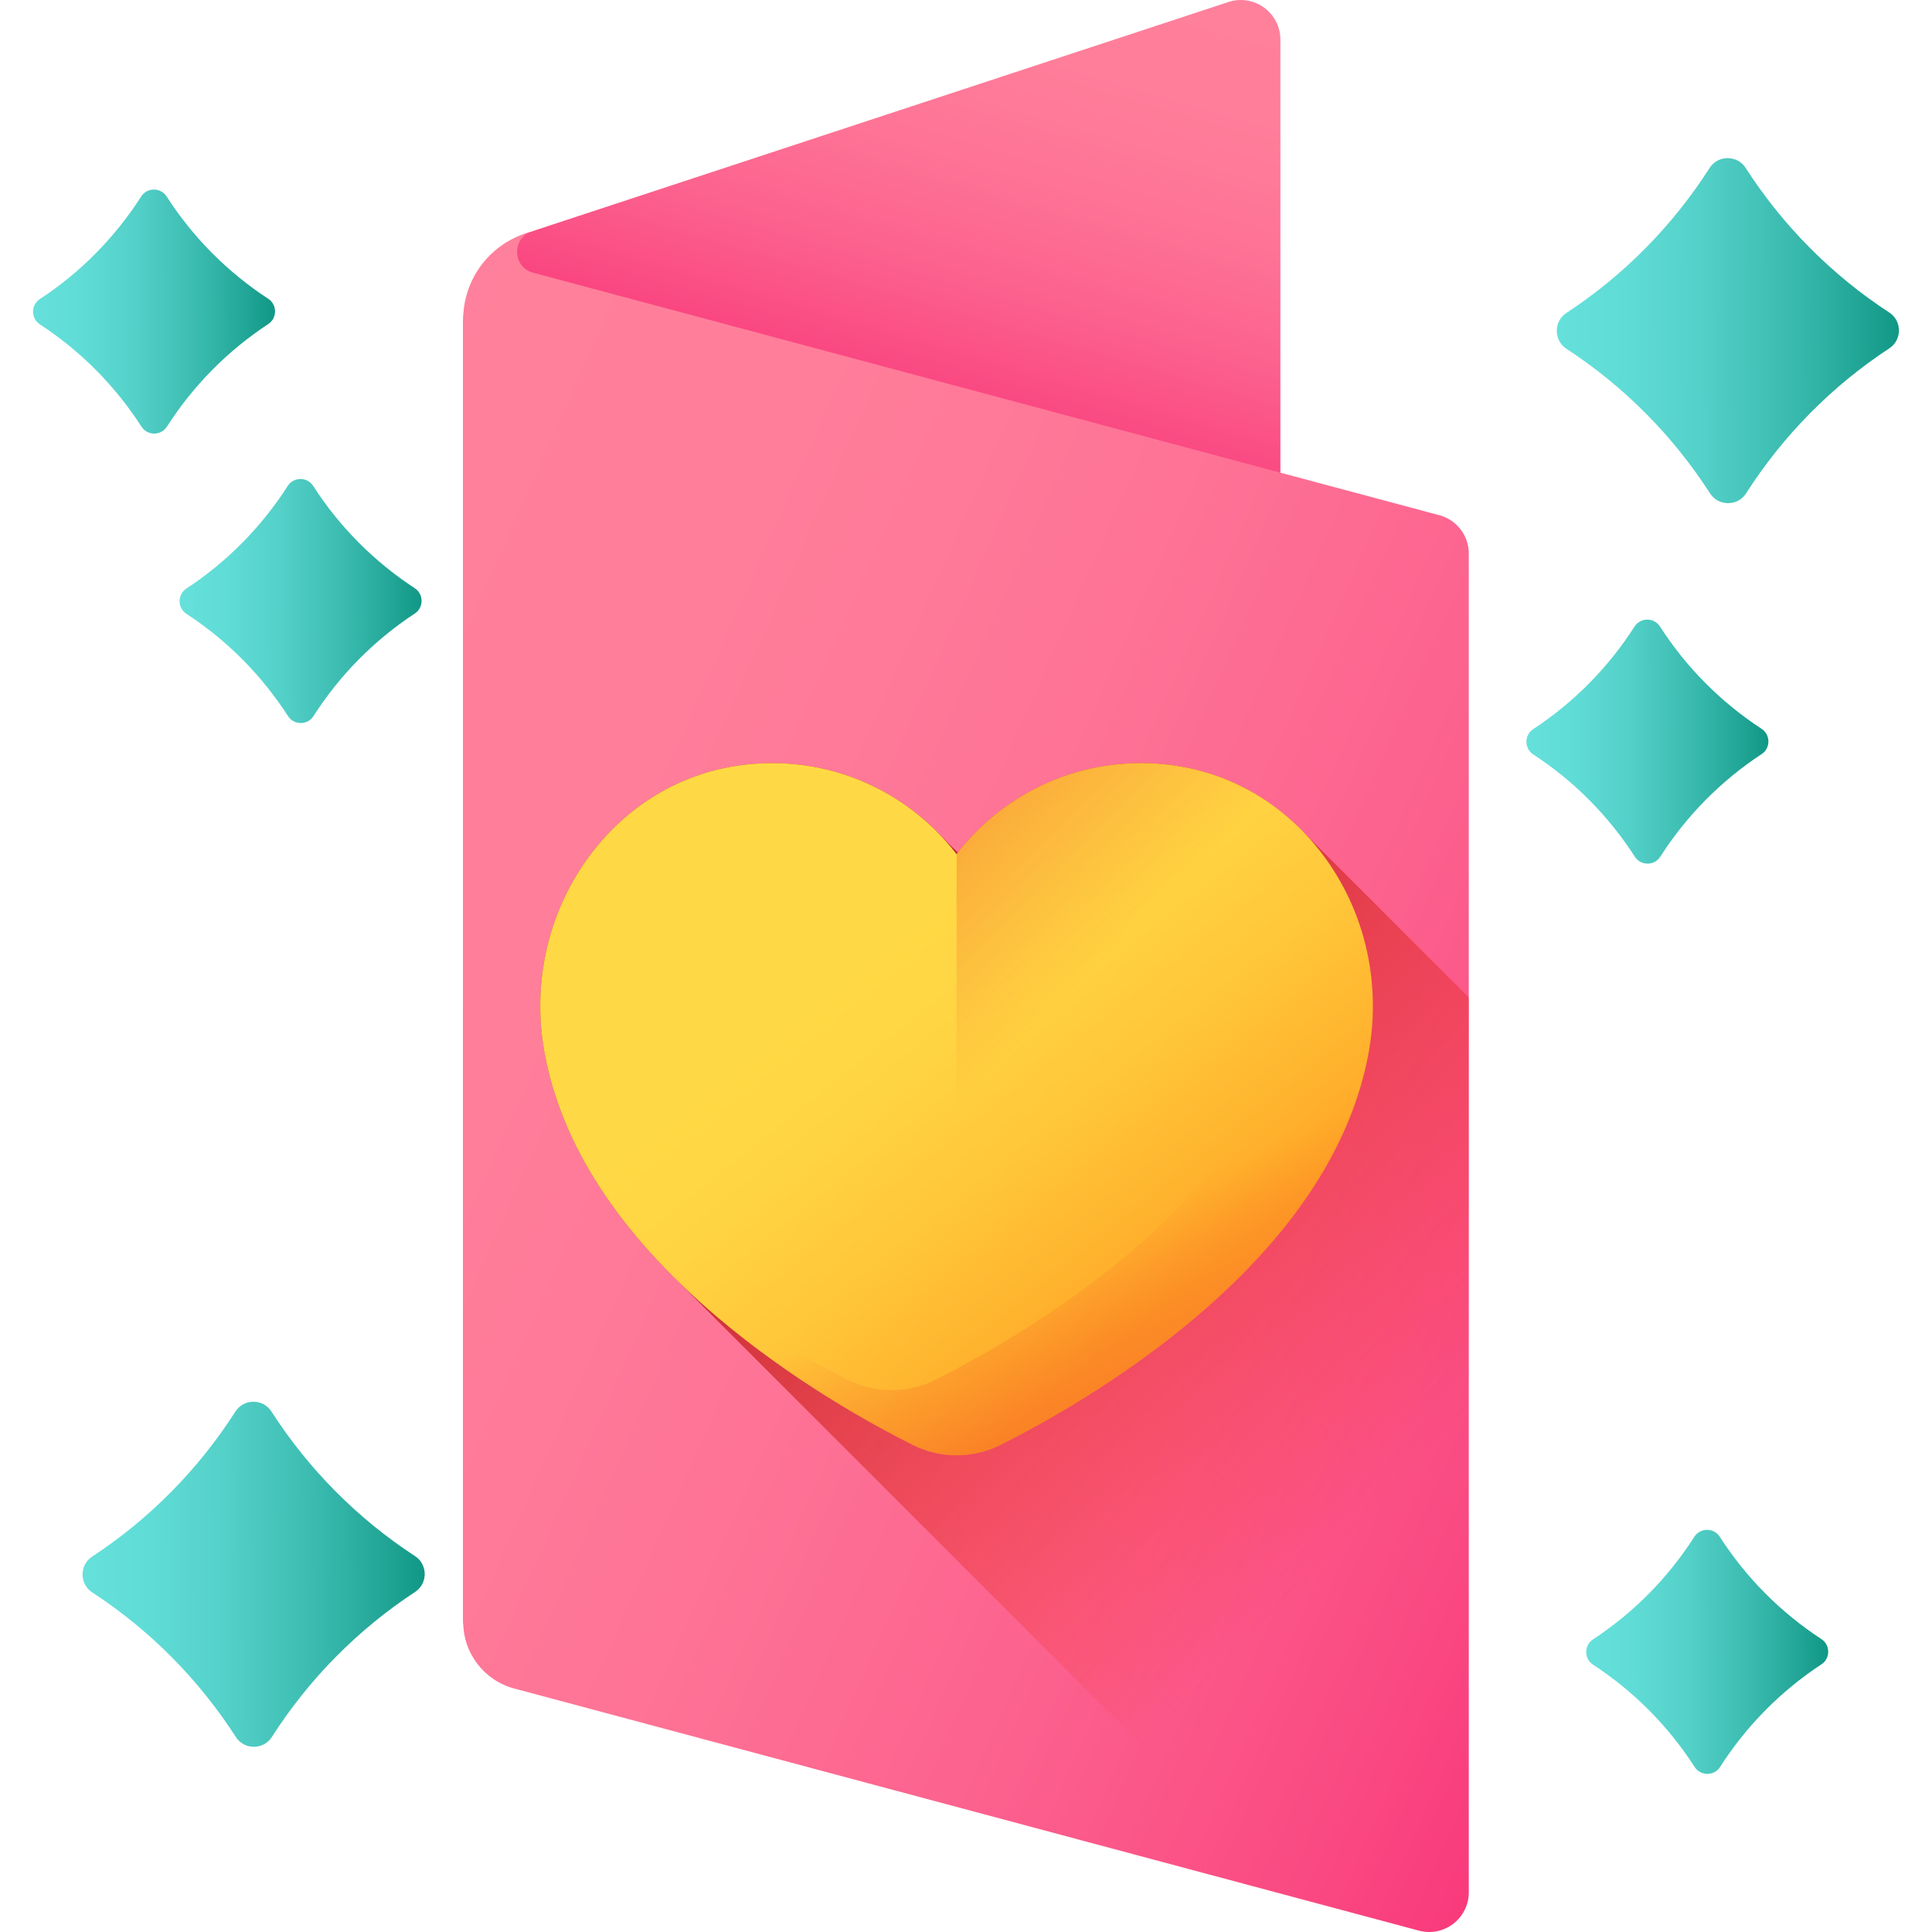
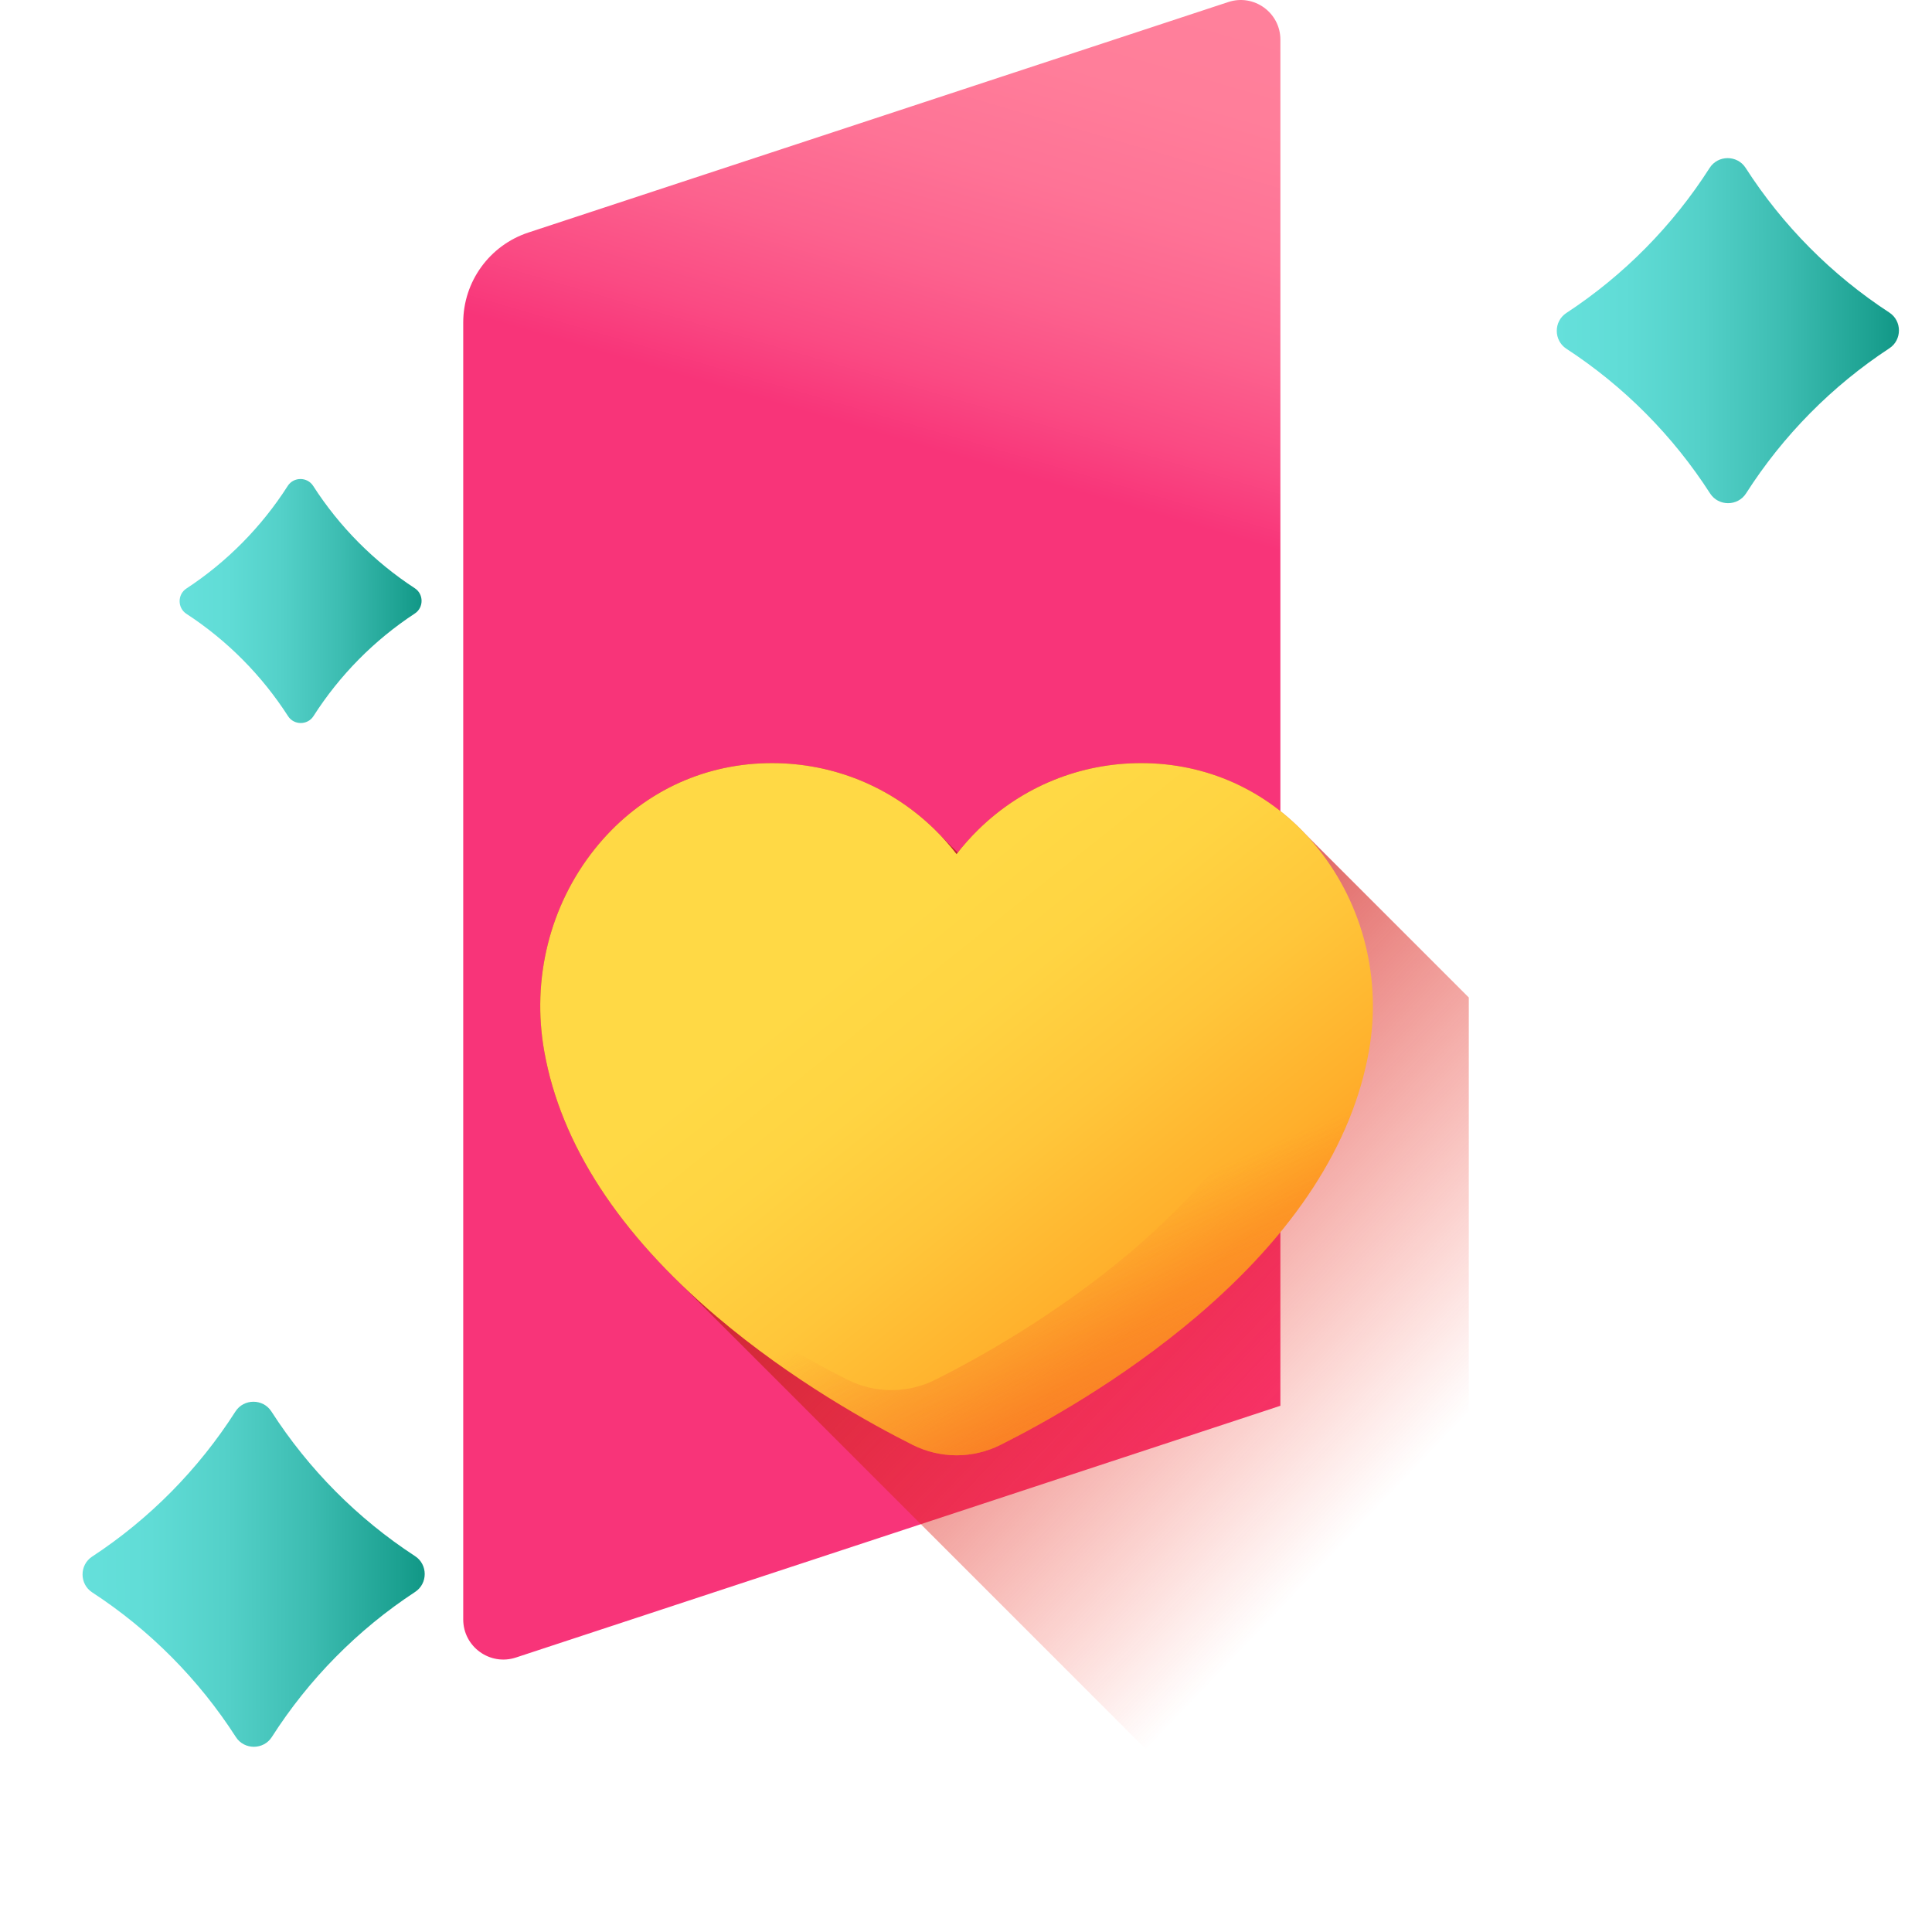
<svg xmlns="http://www.w3.org/2000/svg" xmlns:xlink="http://www.w3.org/1999/xlink" id="Capa_1" enable-background="new 0 0 510 510" height="512" viewBox="0 0 510 510" width="512">
  <linearGradient id="lg1">
    <stop offset="0" stop-color="#ff819c" />
    <stop offset=".259" stop-color="#ff7e9a" />
    <stop offset=".476" stop-color="#fe7396" />
    <stop offset=".676" stop-color="#fc628e" />
    <stop offset=".867" stop-color="#fa4a83" />
    <stop offset="1" stop-color="#f83479" />
  </linearGradient>
  <linearGradient id="SVGID_1_" gradientUnits="userSpaceOnUse" x1="301.204" x2="260.389" xlink:href="#lg1" y1="-16.729" y2="122.858" />
  <linearGradient id="SVGID_2_" gradientTransform="matrix(1 .268 0 1 0 -32.649)" gradientUnits="userSpaceOnUse" x1="61.355" x2="444.554" xlink:href="#lg1" y1="176.61" y2="329.001" />
  <linearGradient id="SVGID_3_" gradientUnits="userSpaceOnUse" x1="372.682" x2="236.189" y1="388.756" y2="258.263">
    <stop offset="0" stop-color="#f82814" stop-opacity="0" />
    <stop offset="1" stop-color="#c0272d" />
  </linearGradient>
  <linearGradient id="SVGID_4_" gradientUnits="userSpaceOnUse" x1="234.379" x2="311.21" y1="245.804" y2="341.734">
    <stop offset="0" stop-color="#ffd945" />
    <stop offset=".257" stop-color="#ffd442" />
    <stop offset=".551" stop-color="#ffc63a" />
    <stop offset=".863" stop-color="#ffb02c" />
    <stop offset="1" stop-color="#ffa325" />
  </linearGradient>
  <linearGradient id="lg2">
    <stop offset="0" stop-color="#f35227" stop-opacity="0" />
    <stop offset="1" stop-color="#f35227" />
  </linearGradient>
  <linearGradient id="SVGID_5_" gradientUnits="userSpaceOnUse" x1="281.165" x2="324.165" xlink:href="#lg2" y1="325.319" y2="425.319" />
  <linearGradient id="SVGID_6_" gradientUnits="userSpaceOnUse" x1="270.683" x2="169.556" xlink:href="#lg2" y1="273.741" y2="170.631" />
  <linearGradient id="lg3">
    <stop offset="0" stop-color="#65e0db" />
    <stop offset=".199" stop-color="#60dcd6" />
    <stop offset=".428" stop-color="#53d0c8" />
    <stop offset=".671" stop-color="#3cbcb1" />
    <stop offset=".923" stop-color="#1ca191" />
    <stop offset="1" stop-color="#119786" />
  </linearGradient>
  <linearGradient id="SVGID_7_" gradientTransform="matrix(1 -.003 .003 1 -.769 .82)" gradientUnits="userSpaceOnUse" x1="411.438" x2="501.759" xlink:href="#lg3" y1="87.932" y2="87.932" />
  <linearGradient id="SVGID_8_" gradientTransform="matrix(1 -.003 .003 1 -.769 .82)" gradientUnits="userSpaceOnUse" x1="21.227" x2="111.548" xlink:href="#lg3" y1="414.961" y2="414.961" />
  <linearGradient id="SVGID_9_" gradientTransform="matrix(1 -.003 .003 1 -.769 .82)" gradientUnits="userSpaceOnUse" x1="403.08" x2="466.952" xlink:href="#lg3" y1="196.348" y2="196.348" />
  <linearGradient id="SVGID_10_" gradientTransform="matrix(1 -.003 .003 1 -.769 .82)" gradientUnits="userSpaceOnUse" x1="47.677" x2="111.548" xlink:href="#lg3" y1="158.092" y2="158.092" />
  <linearGradient id="SVGID_11_" gradientTransform="matrix(1 -.003 .003 1 -.769 .82)" gradientUnits="userSpaceOnUse" x1="418.092" x2="481.964" xlink:href="#lg3" y1="436.682" y2="436.682" />
  <linearGradient id="SVGID_12_" gradientTransform="matrix(1 -.003 .003 1 -.769 .82)" gradientUnits="userSpaceOnUse" x1="9.238" x2="73.109" xlink:href="#lg3" y1="81.559" y2="81.559" />
  <g>
    <g>
      <g>
        <path d="m324.253.533-184.767 60.846c-10.269 3.382-17.207 12.972-17.207 23.783v342.317c0 7.217 7.057 12.323 13.912 10.066l201.798-66.455v-360.619c0-7.126-6.968-12.167-13.736-9.938z" fill="url(#SVGID_1_)" />
-         <path d="m374.553 509.639-238.803-63.908c-7.946-2.126-13.472-9.326-13.472-17.551v-343.861c0-10.308 6.616-19.451 16.406-22.675l6.782-2.233-5.056 1.665c-5.373 1.77-5.156 9.444.309 10.907l239.243 64.025c4.576 1.225 7.758 5.371 7.758 10.108v353.417c.002 6.876-6.522 11.884-13.167 10.106z" fill="url(#SVGID_2_)" />
      </g>
      <path d="m344.492 220.086c-10.654-11.26-24.734-17.816-40.2-18.57-1.014-.049-2.042-.074-3.054-.074-16.165 0-31.425 6.229-42.969 17.541-1.962 1.923-3.775 3.961-5.443 6.091-.326-.335-.65-.671-.985-1-.236-.231-.483-.447-.722-.675-.594-.633-1.199-1.259-1.823-1.871-.236-.232-.484-.448-.723-.675-.594-.633-1.199-1.259-1.822-1.87-11.544-11.312-26.804-17.541-42.968-17.541-1.012 0-2.04.025-3.054.074-17.253.841-32.795 8.883-43.763 22.644-11.843 14.86-16.688 34.309-13.294 53.361 3.745 21.023 15.549 41.342 35.126 60.548l162.732 162.732 33.025 8.838c6.645 1.778 13.168-3.229 13.168-10.108v-236.215z" fill="url(#SVGID_3_)" />
      <g>
        <path d="m252.51 384.162c-3.989 0-7.985-.945-11.555-2.731-10.789-5.4-31.859-16.978-51.734-33.858-25.855-21.958-41.181-45.527-45.55-70.052-3.394-19.052 1.452-38.501 13.294-53.361 10.968-13.761 26.51-21.804 43.763-22.644 1.014-.049 2.042-.075 3.054-.075 16.165 0 31.424 6.23 42.968 17.541 2.085 2.043 4.008 4.211 5.759 6.487 1.752-2.276 3.674-4.444 5.759-6.488 11.543-11.311 26.804-17.541 42.969-17.541 1.012 0 2.04.025 3.054.075 17.253.841 32.796 8.883 43.764 22.645 11.843 14.859 16.688 34.308 13.293 53.36-4.369 24.525-19.694 48.094-45.549 70.052-19.875 16.879-40.944 28.458-51.734 33.858-3.57 1.788-7.566 2.732-11.555 2.732z" fill="url(#SVGID_4_)" />
        <path d="m348.055 224.161c-4.111-5.159-8.865-9.513-14.111-12.987 9.577 14.222 13.29 31.849 10.207 49.15-4.369 24.525-19.694 48.094-45.549 70.052-19.875 16.879-40.944 28.458-51.734 33.858-3.57 1.787-7.566 2.731-11.555 2.731s-7.985-.944-11.555-2.731c-10.789-5.4-31.859-16.978-51.734-33.858-.851-.723-1.69-1.448-2.519-2.175 5.692 6.58 12.264 13.043 19.716 19.372 19.875 16.879 40.945 28.458 51.734 33.858 3.57 1.787 7.566 2.731 11.555 2.731s7.985-.944 11.555-2.731c10.791-5.4 31.86-16.979 51.734-33.858 25.855-21.958 41.181-45.527 45.549-70.052 3.395-19.051-1.45-38.5-13.293-53.36z" fill="url(#SVGID_5_)" />
-         <path d="m304.292 201.516c-1.014-.049-2.042-.075-3.054-.075-16.165 0-31.425 6.229-42.969 17.541-2.085 2.043-4.007 4.212-5.759 6.487v158.693c3.989 0 7.985-.944 11.555-2.731 10.791-5.4 31.86-16.979 51.734-33.858 25.855-21.958 41.181-45.527 45.549-70.052 3.395-19.052-1.451-38.501-13.293-53.36-10.968-13.762-26.51-21.804-43.763-22.645z" fill="url(#SVGID_6_)" />
      </g>
    </g>
    <g>
      <path d="m498.751 91.939c-15.155 9.946-28.071 23.023-37.835 38.305-2.196 3.436-7.289 3.443-9.494.013-9.806-15.254-22.758-28.296-37.941-38.199-3.37-2.198-3.377-7.221-.013-9.429 15.155-9.946 28.071-23.023 37.835-38.305 2.196-3.436 7.288-3.444 9.494-.013 9.807 15.254 22.759 28.296 37.942 38.199 3.369 2.198 3.376 7.221.012 9.429z" fill="url(#SVGID_7_)" />
      <path d="m109.594 420.22c-15.155 9.946-28.071 23.023-37.835 38.305-2.196 3.436-7.289 3.443-9.494.013-9.806-15.254-22.758-28.296-37.941-38.199-3.37-2.198-3.377-7.221-.013-9.429 15.155-9.946 28.071-23.023 37.835-38.305 2.196-3.436 7.288-3.444 9.494-.013 9.807 15.254 22.759 28.296 37.942 38.199 3.369 2.199 3.376 7.222.012 9.429z" fill="url(#SVGID_8_)" />
-       <path d="m465.031 199.06c-10.717 7.033-19.851 16.281-26.756 27.088-1.553 2.43-5.154 2.435-6.714.009-6.935-10.787-16.094-20.01-26.831-27.013-2.383-1.554-2.388-5.107-.009-6.668 10.717-7.033 19.851-16.281 26.755-27.088 1.553-2.43 5.154-2.435 6.714-.009 6.935 10.787 16.094 20.01 26.831 27.013 2.384 1.555 2.388 5.107.01 6.668z" fill="url(#SVGID_9_)" />
      <path d="m109.506 161.947c-10.717 7.033-19.851 16.281-26.756 27.088-1.553 2.43-5.154 2.435-6.714.009-6.935-10.787-16.094-20.01-26.831-27.013-2.383-1.554-2.388-5.107-.009-6.668 10.717-7.033 19.851-16.281 26.755-27.088 1.553-2.43 5.154-2.435 6.714-.009 6.935 10.787 16.095 20.01 26.831 27.013 2.383 1.555 2.388 5.107.01 6.668z" fill="url(#SVGID_10_)" />
-       <path d="m480.815 439.344c-10.717 7.033-19.851 16.281-26.756 27.088-1.553 2.43-5.154 2.435-6.714.009-6.935-10.787-16.094-20.01-26.831-27.013-2.383-1.555-2.388-5.107-.009-6.668 10.717-7.033 19.851-16.281 26.755-27.088 1.553-2.43 5.154-2.435 6.714-.009 6.935 10.787 16.095 20.01 26.831 27.013 2.384 1.555 2.389 5.107.01 6.668z" fill="url(#SVGID_11_)" />
-       <path d="m70.821 85.538c-10.717 7.033-19.851 16.281-26.756 27.088-1.553 2.43-5.154 2.435-6.714.009-6.935-10.787-16.094-20.01-26.831-27.013-2.383-1.554-2.388-5.107-.009-6.668 10.717-7.033 19.851-16.281 26.755-27.088 1.553-2.43 5.154-2.435 6.714-.009 6.935 10.787 16.095 20.01 26.831 27.013 2.384 1.555 2.389 5.107.01 6.668z" fill="url(#SVGID_12_)" />
    </g>
  </g>
</svg>